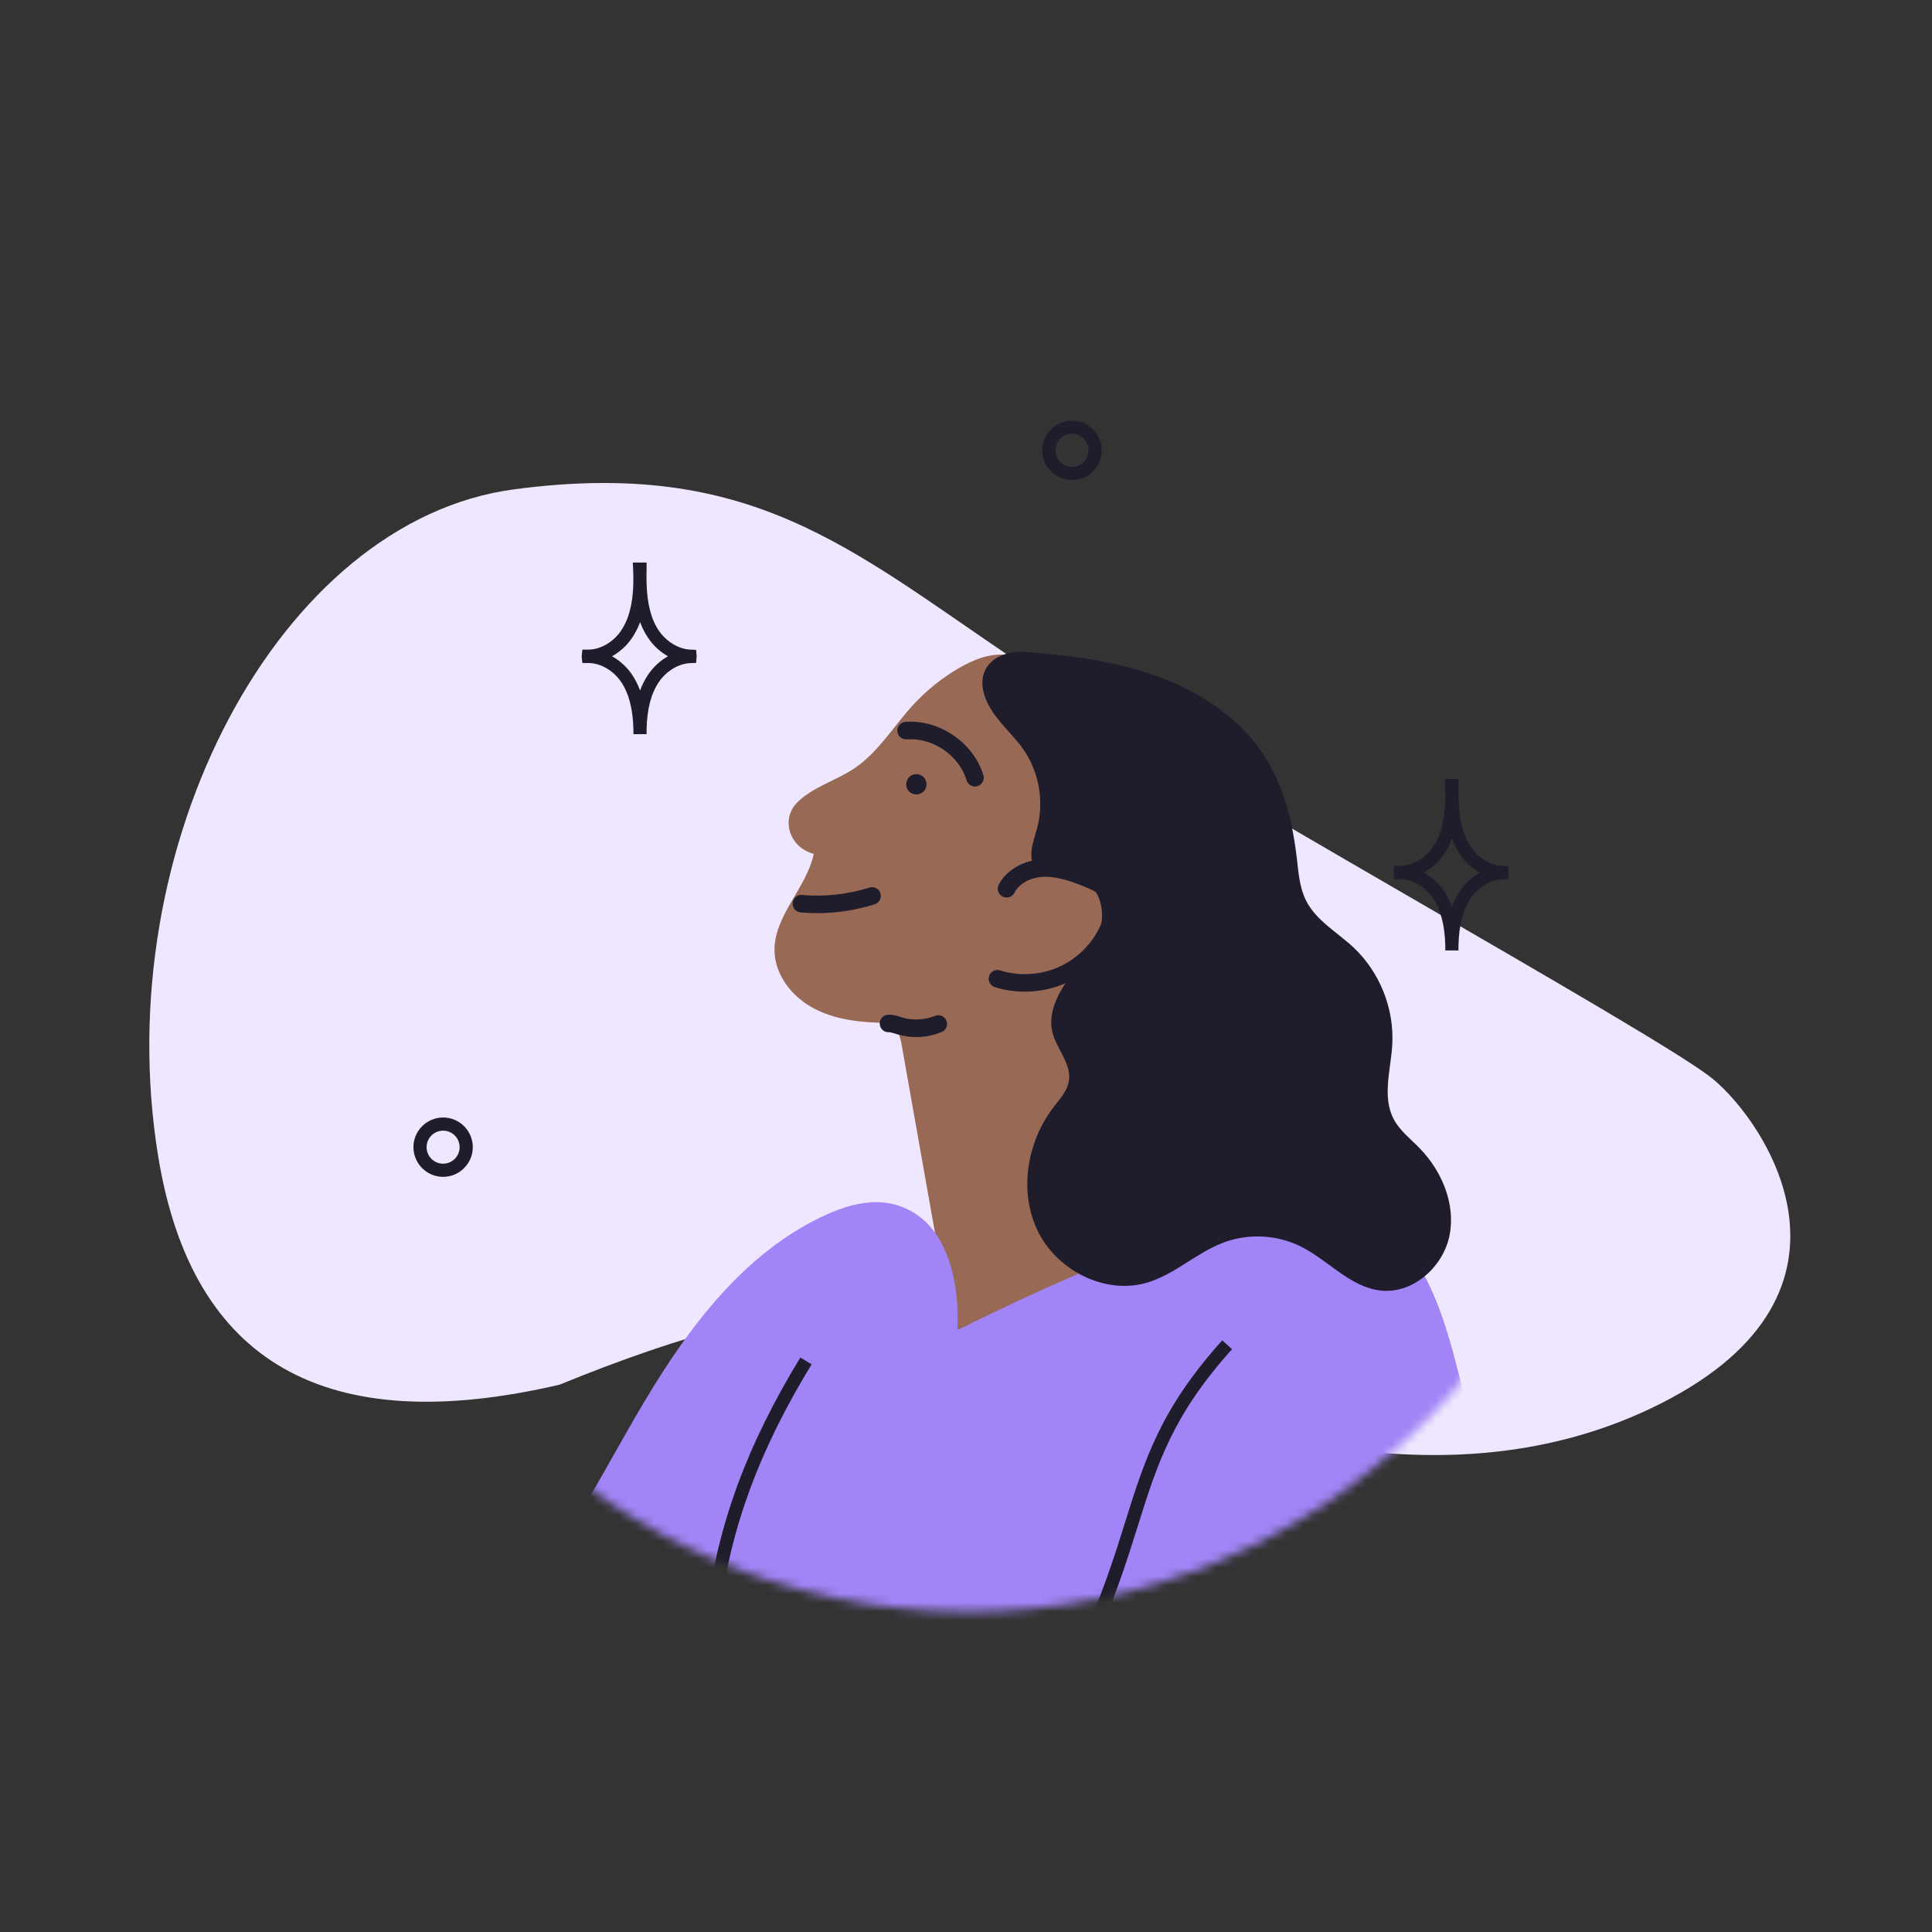
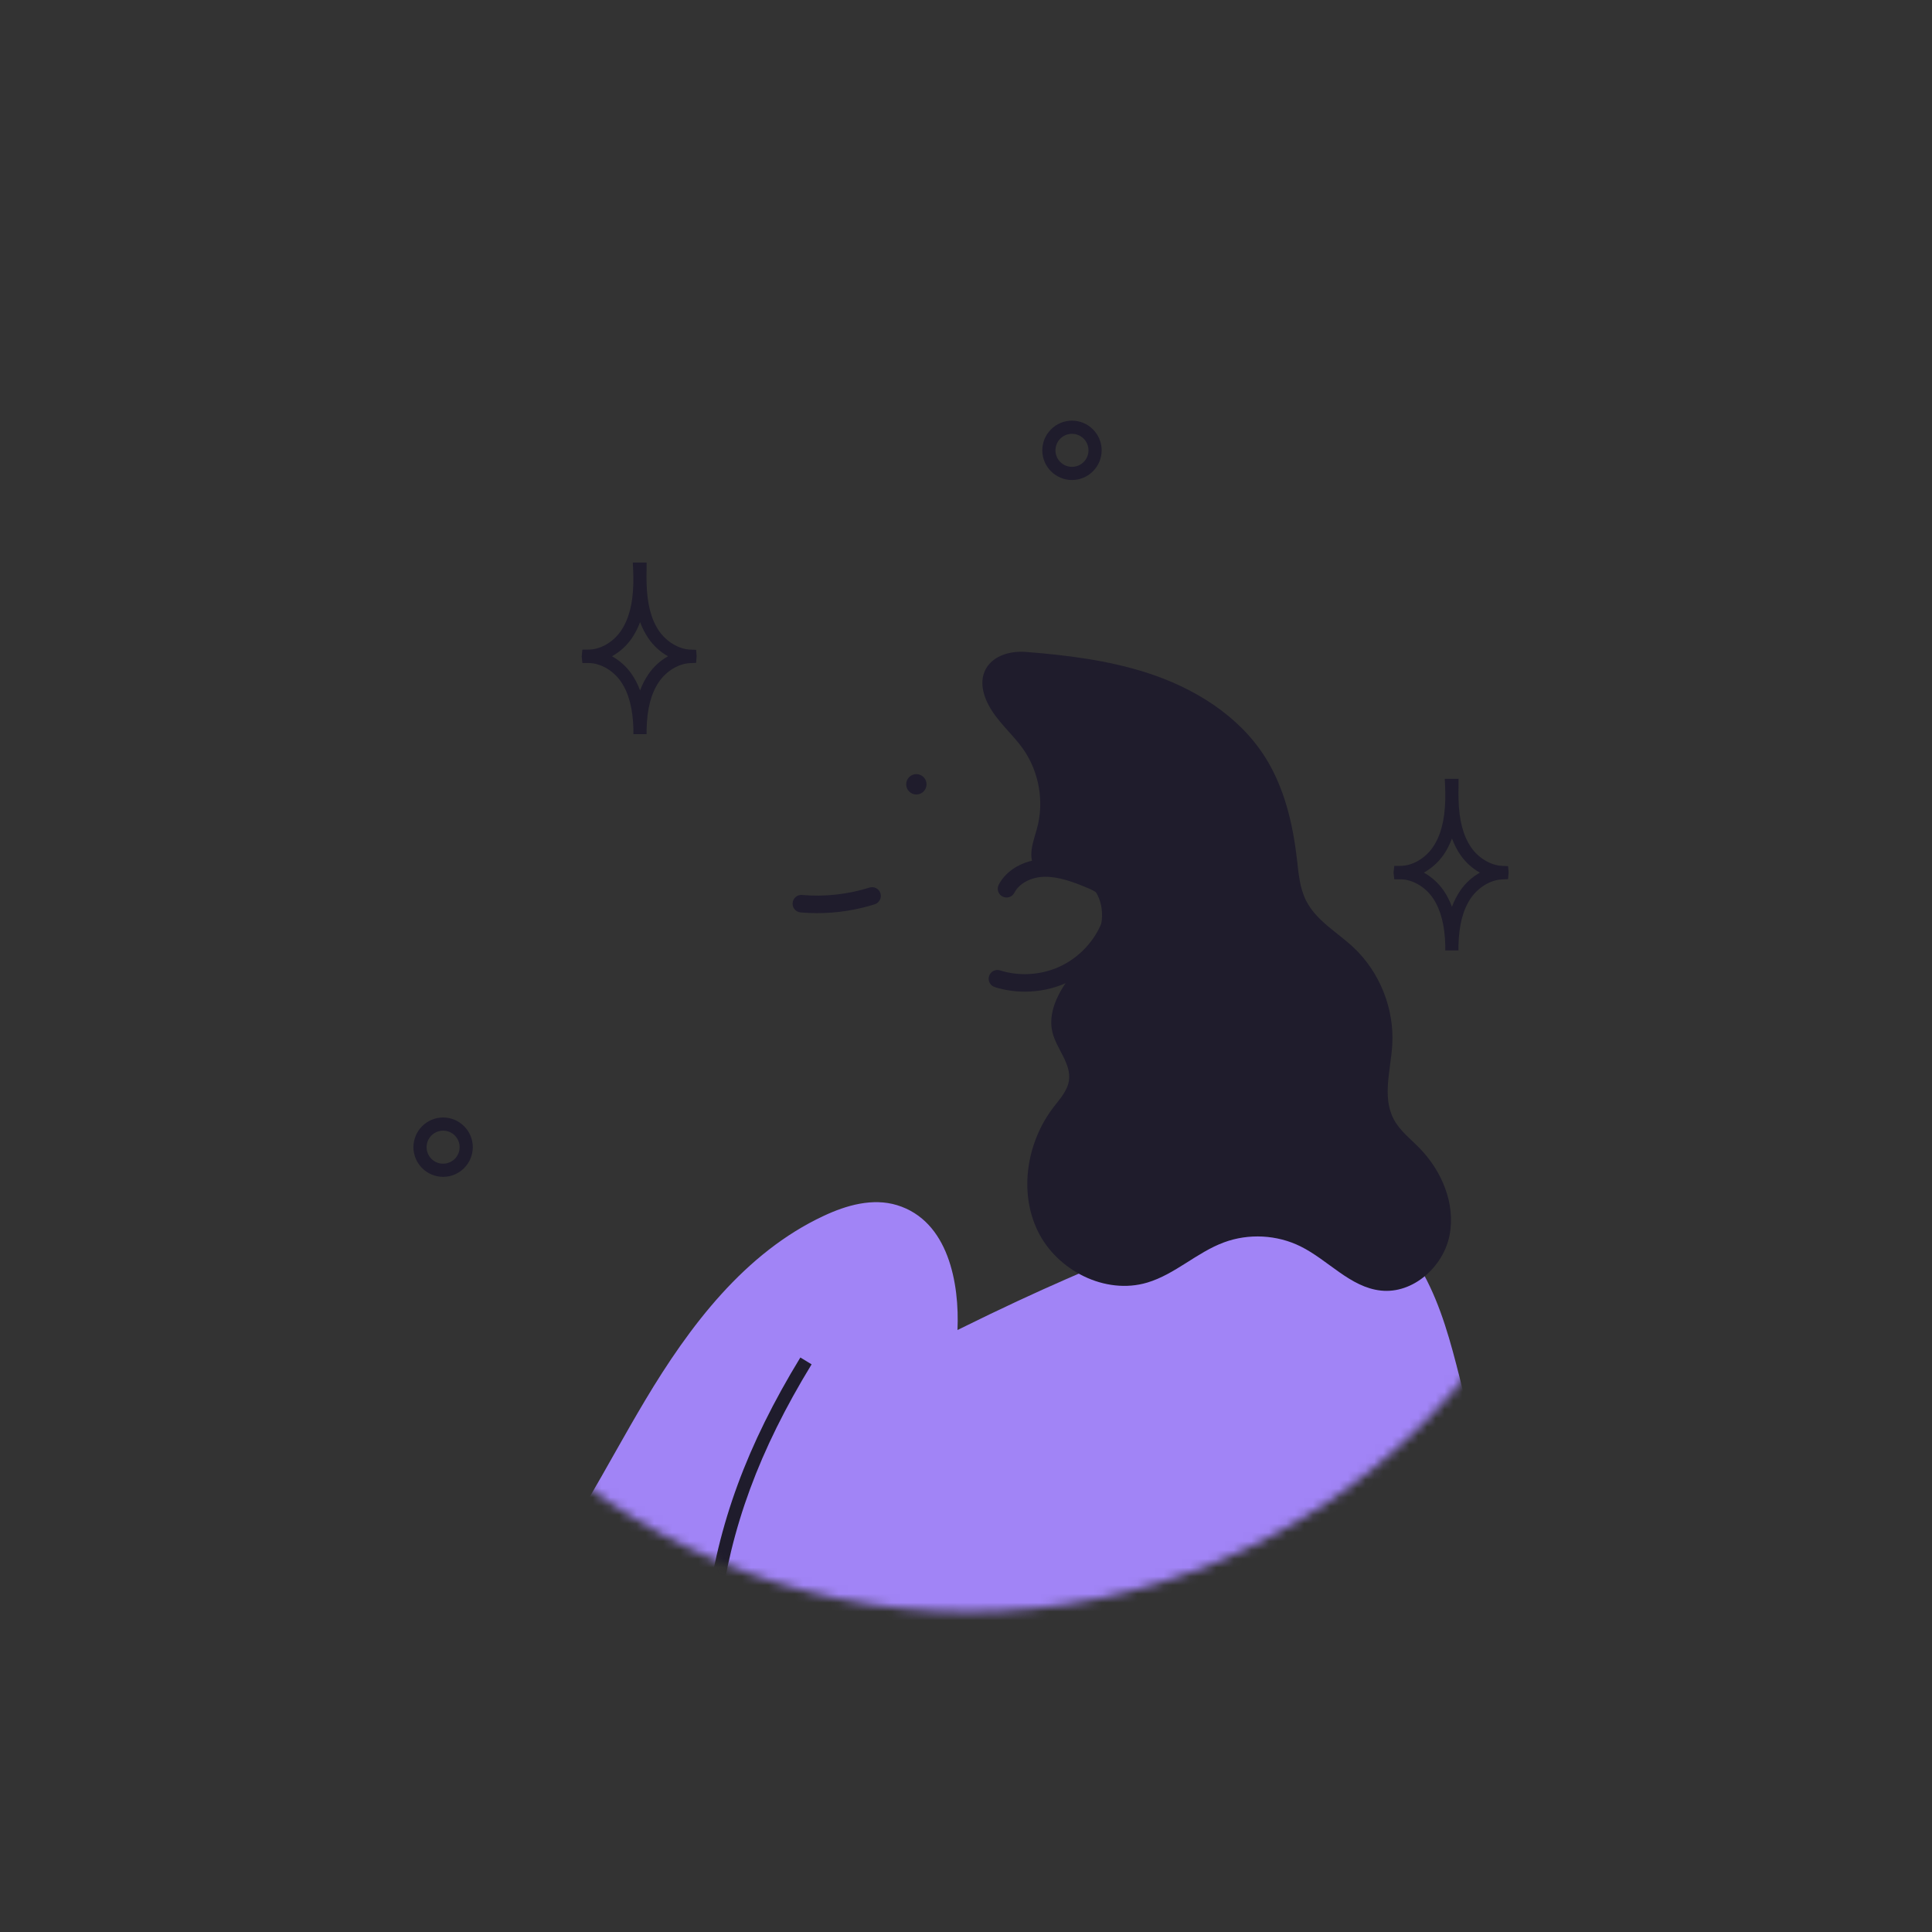
<svg xmlns="http://www.w3.org/2000/svg" width="220" height="220" viewBox="0 0 220 220" fill="none">
  <rect x="0" y="0" width="220" height="220" fill="#333333" stroke="none" />
-   <path fill-rule="evenodd" clip-rule="evenodd" d="M63.715 157.676C37.089 163.883 21.855 155.216 18.014 131.678C12.251 96.369 31.772 59.275 58.557 55.719C85.343 52.163 96.603 62.306 115.429 75.044C134.255 87.781 188.819 117.752 195.018 122.838C201.217 127.925 214.481 147.802 187.951 160.391C170.264 168.785 148.261 167.204 121.942 155.649C112.69 151.604 104.265 149.463 96.666 149.227C89.068 148.991 78.084 151.807 63.715 157.676Z" fill="#EEE7FF" />
  <mask id="mask0_11051_35801" style="mask-type:luminance" maskUnits="userSpaceOnUse" x="37" y="37" width="147" height="147">
    <path d="M110.27 183.54C150.736 183.54 183.54 150.736 183.54 110.27C183.54 69.804 150.736 37 110.27 37C69.804 37 37 69.804 37 110.27C37 150.736 69.804 183.54 110.27 183.54Z" fill="white" />
  </mask>
  <g mask="url(#mask0_11051_35801)">
-     <path d="M102.537 118.32C102.597 118.54 102.637 118.77 102.677 119C103.057 121.16 103.447 123.33 103.827 125.49C104.487 129.2 105.137 132.9 105.797 136.61C106.207 138.95 106.627 141.29 107.047 143.63C107.147 144.18 107.237 144.72 107.337 145.27C108.037 149.2 108.727 153.13 109.427 157.06C113.177 154.28 118.187 153.83 122.227 151.48C127.957 148.14 131.027 140.79 129.357 134.37C128.797 132.2 127.767 130.18 127.227 128C126.687 125.83 126.727 123.33 128.127 121.58C128.627 120.95 129.297 120.41 129.537 119.64C129.737 119.01 129.607 118.33 129.617 117.68C129.647 114.27 133.117 111.93 134.277 108.72C134.757 107.38 134.827 105.93 134.877 104.51C134.957 102.57 135.037 100.63 135.117 98.68C135.127 98.36 135.137 98.02 135.017 97.72C134.867 97.34 134.517 97.07 134.197 96.81C130.687 93.95 128.557 89.78 126.097 85.97C124.327 83.23 122.337 80.63 120.147 78.2C118.717 76.61 117.077 75.03 114.977 74.63C112.977 74.26 110.947 75.05 109.187 76.08C107.257 77.2 105.497 78.62 103.977 80.27C101.757 82.69 100.037 85.63 97.317 87.47C95.257 88.87 92.667 89.56 90.847 91.31C88.827 93.25 89.897 96.53 92.667 97.23C91.827 101.17 88.097 104.29 88.197 108.32C88.257 110.94 90.047 113.31 92.317 114.63C94.587 115.95 97.267 116.36 99.897 116.45C100.507 116.47 101.147 116.49 101.647 116.83C102.137 117.16 102.377 117.73 102.527 118.32H102.537Z" fill="#986A55" />
    <path d="M168.489 184.681C170.529 175.531 168.509 166.001 166.219 156.901C165.199 152.851 164.109 148.761 162.109 145.091C160.109 141.421 157.269 141.241 153.359 139.751C146.829 137.251 138.679 138.151 132.279 140.961C123.729 144.711 119.489 146.281 109.029 151.451C109.269 146.181 108.019 139.021 102.139 137.231C99.379 136.391 96.389 137.231 93.779 138.461C84.819 142.651 78.519 150.981 73.449 159.481C68.909 167.091 64.979 175.171 59.409 182.011C58.639 182.961 59.299 184.371 60.519 184.371L168.489 184.681Z" fill="#A184F6" />
-     <path d="M111.028 89.561C110.598 89.561 110.198 89.281 110.068 88.851C109.208 86.011 106.228 83.971 103.248 84.191C102.708 84.231 102.218 83.821 102.178 83.271C102.138 82.721 102.548 82.241 103.098 82.201C106.958 81.901 110.858 84.571 111.978 88.271C112.138 88.801 111.838 89.361 111.308 89.521C111.208 89.551 111.109 89.561 111.019 89.561H111.028Z" fill="#1F1C2C" />
    <path d="M104.347 90.47C104.988 90.47 105.508 89.951 105.508 89.31C105.508 88.67 104.988 88.15 104.347 88.15C103.707 88.15 103.188 88.67 103.188 89.31C103.188 89.951 103.707 90.47 104.347 90.47Z" fill="#1F1C2C" />
    <path d="M93.048 103.981C92.418 103.981 91.798 103.951 91.168 103.901C90.618 103.851 90.208 103.371 90.258 102.821C90.308 102.271 90.788 101.851 91.338 101.911C93.898 102.141 96.558 101.841 99.008 101.071C99.538 100.901 100.098 101.201 100.258 101.721C100.418 102.241 100.128 102.811 99.608 102.971C97.498 103.641 95.258 103.981 93.028 103.981H93.048Z" fill="#1F1C2C" />
    <path d="M112.478 80.1C113.448 82.09 115.268 83.52 116.538 85.34C118.338 87.93 118.918 91.33 118.078 94.36C117.658 95.88 116.948 97.65 117.938 98.88C119.128 100.36 121.558 99.58 123.308 100.31C125.328 101.16 125.898 103.88 125.218 105.96C124.538 108.04 122.978 109.68 121.688 111.45C120.398 113.22 119.328 115.4 119.838 117.53C120.298 119.45 122.018 121.11 121.718 123.07C121.538 124.22 120.698 125.13 119.988 126.05C116.938 130.01 115.988 135.67 118.168 140.17C120.348 144.67 125.848 147.48 130.638 146.05C133.798 145.11 136.288 142.61 139.378 141.47C142.188 140.43 145.418 140.6 148.098 141.93C151.248 143.49 153.758 146.59 157.248 146.96C160.888 147.35 164.338 144.28 165.058 140.69C165.778 137.1 164.178 133.32 161.618 130.71C160.588 129.66 159.378 128.73 158.698 127.43C157.368 124.9 158.368 121.84 158.538 118.99C158.788 114.88 157.118 110.69 154.118 107.88C152.268 106.15 149.888 104.84 148.738 102.58C147.988 101.11 147.868 99.42 147.678 97.79C147.208 93.73 146.228 89.63 144.038 86.18C141.008 81.42 135.898 78.3 130.518 76.58C126.108 75.18 121.468 74.6 116.868 74.24C113.338 73.96 110.598 76.25 112.478 80.11V80.1Z" fill="#1F1C2C" />
    <path d="M116.697 112.921C115.537 112.921 114.377 112.751 113.277 112.401C112.747 112.231 112.457 111.671 112.627 111.151C112.797 110.621 113.357 110.331 113.877 110.501C116.027 111.181 118.457 111.041 120.527 110.131C122.597 109.221 124.327 107.521 125.277 105.471C125.517 104.971 126.217 103.241 125.417 102.151C125.027 101.621 124.297 101.291 123.527 100.981C122.137 100.411 120.527 99.821 118.947 99.841C117.407 99.871 116.057 100.591 115.507 101.661C115.257 102.151 114.657 102.341 114.157 102.091C113.667 101.841 113.477 101.231 113.727 100.741C114.617 99.031 116.647 97.891 118.907 97.841C120.867 97.811 122.707 98.481 124.287 99.131C125.287 99.541 126.327 100.021 127.027 100.971C128.027 102.321 128.047 104.271 127.097 106.321C125.937 108.801 123.837 110.861 121.337 111.961C119.887 112.601 118.297 112.921 116.707 112.921H116.697Z" fill="#1F1C2C" />
-     <path d="M125.587 184.971L124.207 184.391C125.967 180.191 127.117 176.551 128.117 173.341C130.387 166.111 132.177 160.401 139.177 152.631L140.297 153.631C133.517 161.161 131.767 166.731 129.557 173.791C128.537 177.031 127.387 180.711 125.597 184.971H125.587Z" fill="#1F1C2C" />
    <path d="M73.628 83.601H72.128C72.128 83.411 72.128 83.221 72.128 83.031C72.068 80.701 71.598 78.921 70.708 77.621C69.818 76.331 68.368 75.501 67.008 75.501H66.318L66.238 74.751L66.318 73.971H66.988C66.988 73.971 66.988 73.971 66.998 73.971C68.358 73.971 69.808 73.141 70.698 71.851C71.598 70.541 72.068 68.77 72.118 66.43C72.128 65.91 72.118 65.381 72.098 64.851L72.058 64.061H73.628V64.851C73.618 65.371 73.608 65.9 73.628 66.43C73.688 68.76 74.148 70.541 75.048 71.851C75.898 73.081 77.298 73.921 78.608 73.971L79.268 74.001L79.328 74.721L79.268 75.481L78.598 75.511C77.288 75.561 75.888 76.401 75.048 77.631C74.148 78.941 73.678 80.711 73.628 83.051C73.628 83.241 73.628 83.431 73.628 83.611V83.601ZM69.688 74.731C70.558 75.211 71.348 75.911 71.938 76.771C72.318 77.321 72.628 77.941 72.888 78.621C73.138 77.941 73.458 77.331 73.838 76.771C74.428 75.911 75.208 75.211 76.068 74.731C75.198 74.251 74.428 73.551 73.838 72.691C73.458 72.141 73.138 71.52 72.888 70.841C72.638 71.52 72.318 72.131 71.938 72.691C71.348 73.541 70.568 74.241 69.688 74.731Z" fill="#1F1C2C" />
    <path d="M166.078 108.229H164.578C164.578 108.039 164.578 107.849 164.578 107.669C164.518 105.329 164.047 103.559 163.157 102.249C162.267 100.959 160.817 100.129 159.457 100.129H158.768L158.688 99.379L158.768 98.6H159.448C159.448 98.6 159.447 98.6 159.457 98.6C160.817 98.6 162.267 97.769 163.157 96.48C164.057 95.169 164.518 93.399 164.578 91.059C164.588 90.539 164.577 90.01 164.557 89.48L164.518 88.689H166.087V89.48C166.077 89.999 166.067 90.529 166.087 91.059C166.147 93.399 166.618 95.169 167.508 96.48C168.358 97.71 169.758 98.549 171.068 98.6L171.727 98.629L171.787 99.35L171.727 100.109L171.057 100.139C169.747 100.189 168.347 101.029 167.497 102.259C166.597 103.569 166.128 105.339 166.078 107.679C166.078 107.869 166.078 108.049 166.078 108.239V108.229ZM162.138 99.369C163.008 99.849 163.798 100.549 164.388 101.409C164.768 101.959 165.077 102.579 165.337 103.259C165.587 102.579 165.907 101.969 166.287 101.409C166.877 100.549 167.658 99.849 168.518 99.369C167.648 98.889 166.877 98.189 166.287 97.329C165.907 96.779 165.597 96.159 165.337 95.48C165.087 96.159 164.768 96.769 164.388 97.329C163.798 98.18 163.008 98.879 162.138 99.369Z" fill="#1F1C2C" />
    <path d="M122.068 54.66C120.208 54.66 118.688 53.14 118.688 51.28C118.688 49.42 120.208 47.9 122.068 47.9C123.928 47.9 125.448 49.42 125.448 51.28C125.448 53.14 123.928 54.66 122.068 54.66ZM122.068 49.4C121.028 49.4 120.188 50.24 120.188 51.28C120.188 52.32 121.028 53.16 122.068 53.16C123.108 53.16 123.948 52.32 123.948 51.28C123.948 50.24 123.108 49.4 122.068 49.4Z" fill="#1F1C2C" />
    <path d="M50.458 134.01C48.598 134.01 47.078 132.49 47.078 130.63C47.078 128.77 48.598 127.25 50.458 127.25C52.318 127.25 53.838 128.77 53.838 130.63C53.838 132.49 52.318 134.01 50.458 134.01ZM50.458 128.75C49.418 128.75 48.578 129.59 48.578 130.63C48.578 131.67 49.418 132.51 50.458 132.51C51.498 132.51 52.338 131.67 52.338 130.63C52.338 129.59 51.498 128.75 50.458 128.75Z" fill="#1F1C2C" />
    <path d="M81.927 183.87L80.438 183.68C81.748 173.55 85.047 164.57 91.138 154.58L92.418 155.36C86.438 165.16 83.198 173.95 81.918 183.87H81.927Z" fill="#1F1C2C" />
-     <path d="M104.337 118.091C103.617 118.091 102.887 117.991 102.187 117.781L101.937 117.701C101.667 117.621 101.417 117.541 101.227 117.541C100.687 117.581 100.207 117.151 100.177 116.601C100.147 116.051 100.567 115.581 101.117 115.551C101.667 115.521 102.147 115.671 102.537 115.801L102.747 115.871C103.947 116.221 105.307 116.151 106.467 115.681C106.977 115.471 107.557 115.711 107.767 116.221C107.977 116.731 107.737 117.321 107.227 117.521C106.307 117.901 105.317 118.091 104.337 118.091Z" fill="#1F1C2C" />
  </g>
</svg>